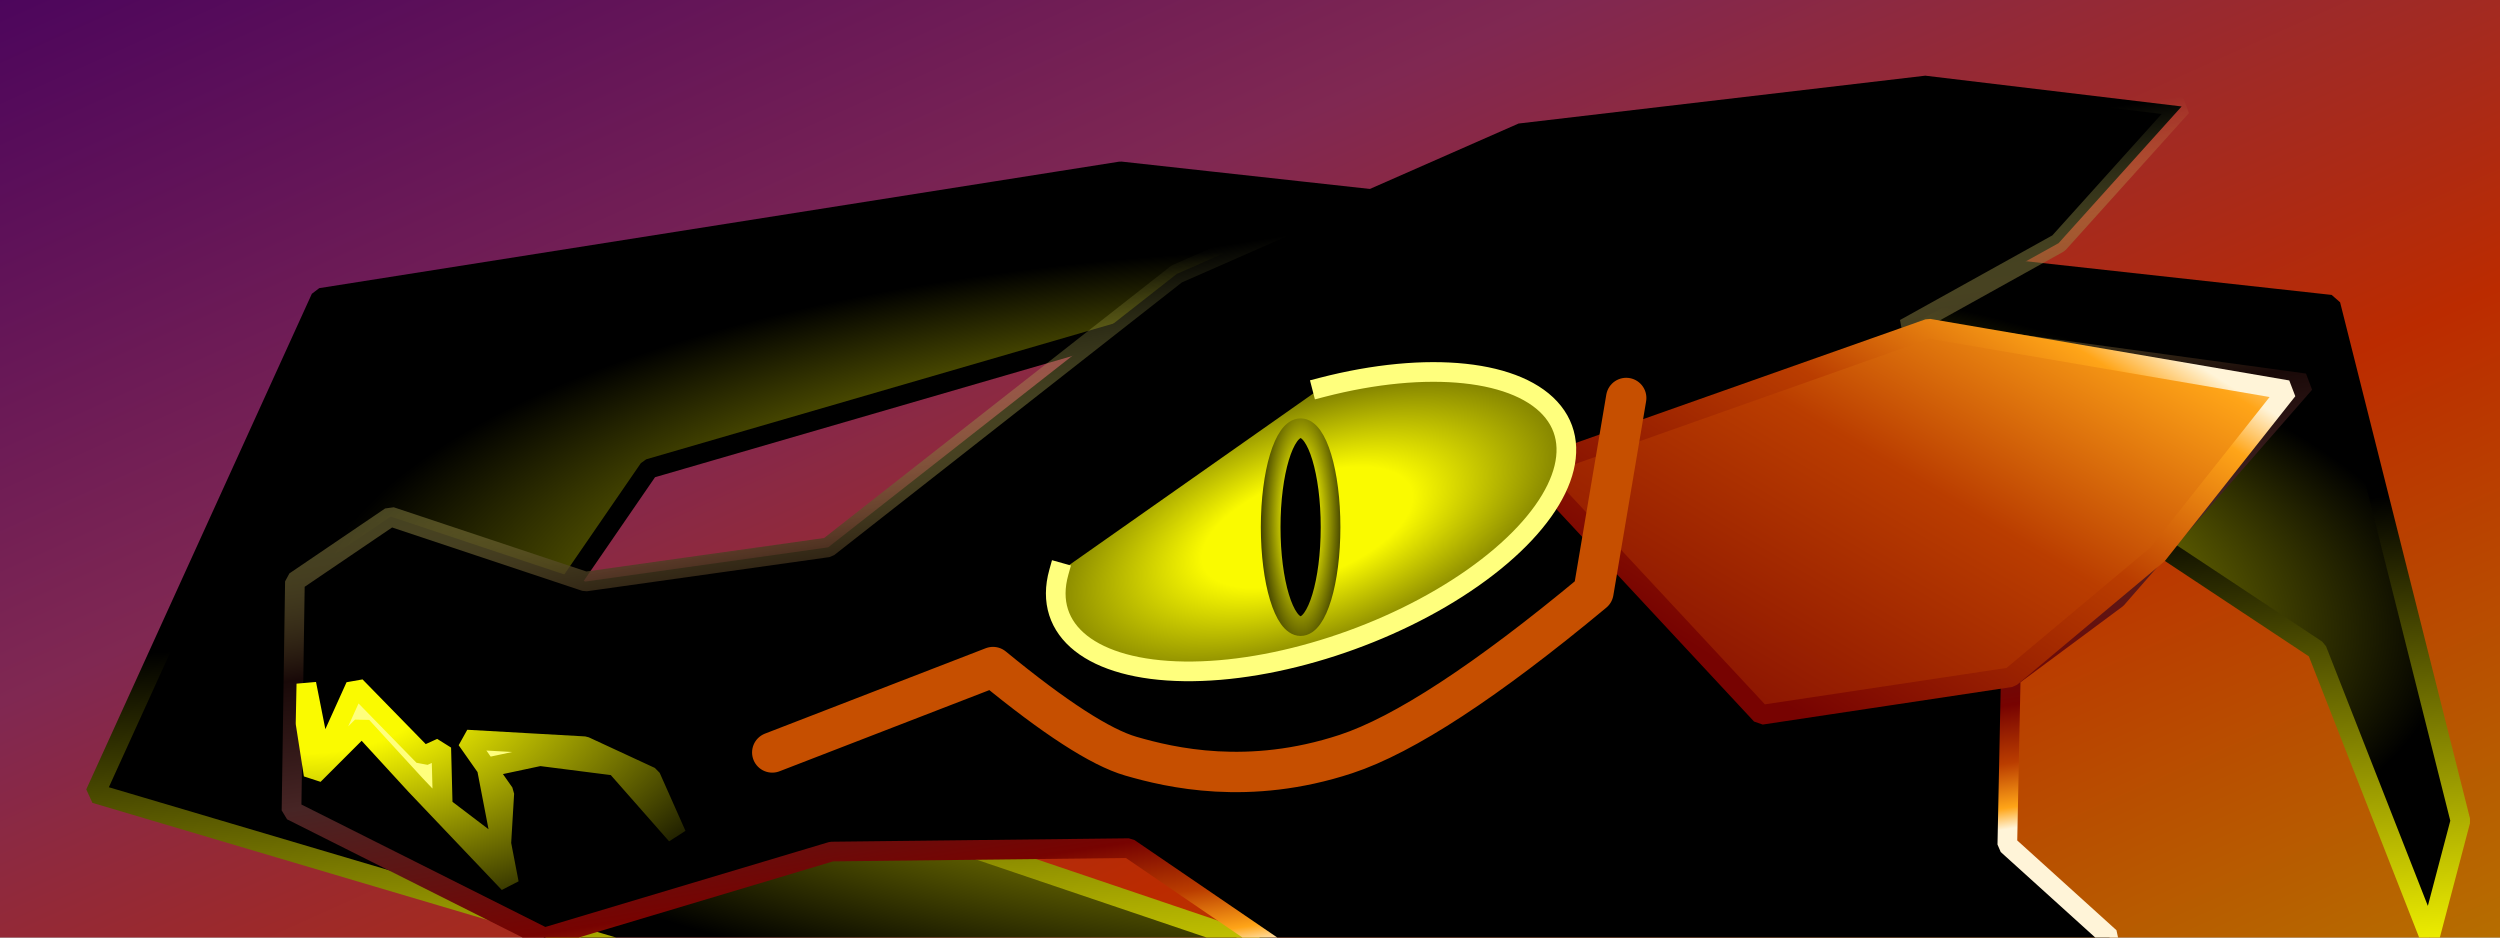
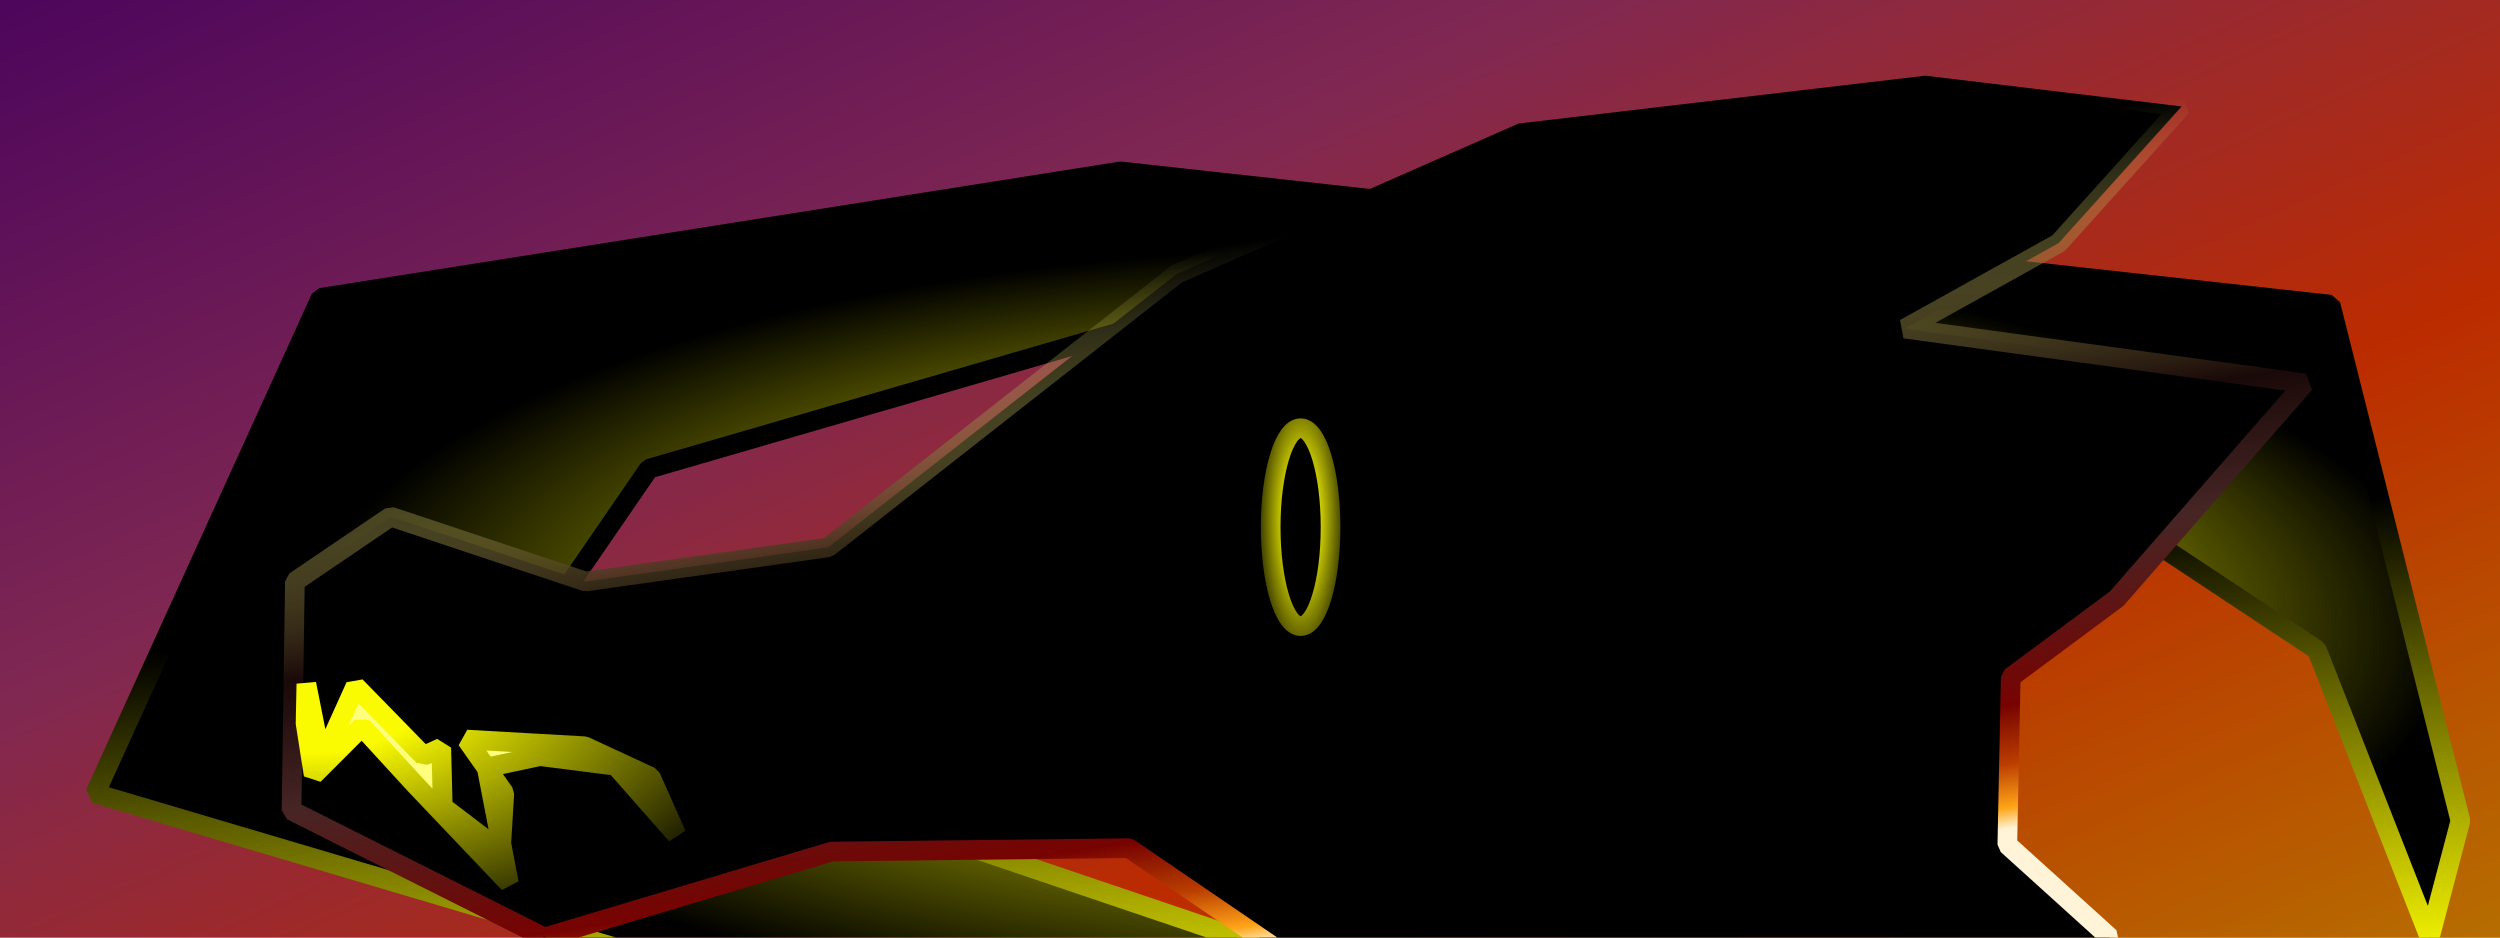
<svg xmlns="http://www.w3.org/2000/svg" xmlns:ns1="http://sodipodi.sourceforge.net/DTD/sodipodi-0.dtd" width="576pt" height="216pt" viewBox="0 0 576 216">
  <rect x="0" y="0" width="576" height="216" fill="#808080" stroke="none" />
  <defs>
    <linearGradient id="gradient0" gradientUnits="objectBoundingBox" x1="-0.23" y1="-0.277" x2="0.995" y2="1" spreadMethod="pad">
      <stop stop-color="#000000" offset="0" stop-opacity="1" />
      <stop stop-color="#45005e" offset="0.247" stop-opacity="1" />
      <stop stop-color="#802852" offset="0.495" stop-opacity="1" />
      <stop stop-color="#bb2b00" offset="0.711" stop-opacity="1" />
      <stop stop-color="#b48c00" offset="1" stop-opacity="1" />
    </linearGradient>
    <radialGradient id="gradient1" gradientUnits="objectBoundingBox" cx="0.488" cy="0.582" fx="0.599" fy="0.516" r="0.911" spreadMethod="pad">
      <stop stop-color="#fafa00" offset="0.125" stop-opacity="1" />
      <stop stop-color="#000000" offset="0.503" stop-opacity="1" />
    </radialGradient>
    <linearGradient id="gradient2" gradientUnits="objectBoundingBox" x1="0.251" y1="1.248" x2="0.01" y2="0.008" spreadMethod="pad">
      <stop stop-color="#fafa00" offset="0.125" stop-opacity="1" />
      <stop stop-color="#000000" offset="0.56" stop-opacity="1" />
    </linearGradient>
    <linearGradient id="gradient3" gradientUnits="objectBoundingBox" x1="0.299" y1="0.224" x2="0.501" y2="0.872" spreadMethod="pad">
      <stop stop-color="#ffff7d" offset="0" stop-opacity="0" />
      <stop stop-color="#190908" offset="0.411" stop-opacity="1" />
      <stop stop-color="#472525" offset="0.594" stop-opacity="1" />
      <stop stop-color="#770301" offset="0.825" stop-opacity="1" />
      <stop stop-color="#ba3d00" offset="0.907" stop-opacity="1" />
      <stop stop-color="#ffa518" offset="0.97" stop-opacity="1" />
      <stop stop-color="#fff4d8" offset="1" stop-opacity="1" />
    </linearGradient>
    <linearGradient id="gradient4" gradientUnits="objectBoundingBox" x1="-0.005" y1="1.027" x2="1.059" y2="0.106" spreadMethod="pad">
      <stop stop-color="#770301" offset="0" stop-opacity="1" />
      <stop stop-color="#ba3d00" offset="0.572" stop-opacity="1" />
      <stop stop-color="#ffa518" offset="0.899" stop-opacity="1" />
      <stop stop-color="#fff4d8" offset="1" stop-opacity="1" />
    </linearGradient>
    <linearGradient id="gradient5" gradientUnits="objectBoundingBox" x1="0.199" y1="0.805" x2="0.964" y2="0.195" spreadMethod="pad">
      <stop stop-color="#770301" offset="0" stop-opacity="1" />
      <stop stop-color="#ba3d00" offset="0.572" stop-opacity="1" />
      <stop stop-color="#ffa518" offset="0.899" stop-opacity="1" />
      <stop stop-color="#fff4d8" offset="1" stop-opacity="1" />
    </linearGradient>
    <radialGradient id="gradient6" gradientUnits="objectBoundingBox" cx="0.497" cy="0.492" fx="0.497" fy="0.492" r="1.556" spreadMethod="pad">
      <stop stop-color="#fafa00" offset="0.125" stop-opacity="1" />
      <stop stop-color="#000000" offset="0.503" stop-opacity="1" />
    </radialGradient>
    <radialGradient id="gradient7" gradientUnits="objectBoundingBox" cx="0" cy="0" fx="0" fy="0" r="2.791" spreadMethod="pad">
      <stop stop-color="#fafa00" offset="0.125" stop-opacity="1" />
      <stop stop-color="#000000" offset="0.503" stop-opacity="1" />
    </radialGradient>
    <radialGradient id="gradient8" gradientUnits="objectBoundingBox" cx="0.511" cy="0.464" fx="0.511" fy="0.464" r="1.683" spreadMethod="pad">
      <stop stop-color="#fafa00" offset="0.125" stop-opacity="1" />
      <stop stop-color="#000000" offset="0.503" stop-opacity="1" />
    </radialGradient>
  </defs>
  <path id="shape0" transform="translate(-56.7, -32.7)" fill="url(#gradient0)" fill-rule="evenodd" stroke="#f2fc24" stroke-width="4.53" stroke-linecap="square" stroke-linejoin="bevel" d="M28.35 0L658.35 7.35L655.2 306.6L0 281.4Z" ns1:nodetypes="ccccc" />
  <path id="shape1" transform="translate(21.937, 39.487)" fill="url(#gradient1)" fill-rule="evenodd" stroke="url(#gradient2)" stroke-width="4.53" stroke-linecap="square" stroke-linejoin="bevel" d="M170.1 193.725L0 143.325L51.975 29.137L236.25 0L515.025 30.712L544.95 149.625L537.862 176.513L511.875 110.25L448.875 68.513L244.125 34.65L127.575 68.513L92.925 118.912L297.675 188.212Z" ns1:nodetypes="cccccccccccccc" />
  <path id="shape2" transform="translate(67.162, 17.437)" fill="#000000" fill-rule="evenodd" stroke="url(#gradient3)" stroke-width="4.53" stroke-linecap="square" stroke-linejoin="bevel" d="M242.55 211.837L192.937 177.975L124.425 178.762L58.275 198.563L0 169.312L0.787 116.55L22.837 101.587L67.725 116.55L123.637 108.675L203.962 45.675L282.712 11.025L376.425 0L435.487 7.088L407.137 38.587L371.7 58.275L463.837 70.875L420.525 120.487L396.112 138.6L395.325 177.187L418.95 198.563L406.35 227.587Z" ns1:nodetypes="cccccccccccccccccccccc" />
-   <path id="shape3" transform="translate(353.025, 75.712)" fill="url(#gradient4)" fill-rule="evenodd" stroke="url(#gradient5)" stroke-width="4.53" stroke-linecap="square" stroke-linejoin="bevel" d="M174.037 14.175L91.35 0L0 32.288L52.763 88.987L110.25 80.325L144.112 51.975Z" ns1:nodetypes="ccccccc" />
-   <path id="shape4" transform="matrix(0.938 -0.347 0.347 0.938 234.331 115.238)" ns1:type="arc" ns1:rx="61.8" ns1:ry="28.8" ns1:cx="61.8030903024428" ns1:cy="28.146777903478" ns1:start="4.92577869708257" ns1:end="3.46743887009323" ns1:open="true" d="M3.255 18.928C-4.949 30.243 2.685 42.744 22.445 50.351C42.204 57.958 69.988 59.091 92.284 53.2C114.579 47.309 126.758 35.617 122.898 23.809C119.038 12.001 99.939 2.529 74.891 -7.10543e-15" fill="url(#gradient6)" fill-rule="evenodd" stroke="#ffff7d" stroke-width="4.53" stroke-linecap="square" stroke-linejoin="bevel" />
  <path id="shape5" transform="translate(70.401, 157.561)" fill="#ffff7d" fill-rule="evenodd" stroke="url(#gradient7)" stroke-width="4.53" stroke-linecap="square" stroke-linejoin="bevel" d="M0.186 0L3.712 17.819L11.508 0.557L27.179 16.599L31.263 14.743L31.617 28.326L44.998 38.502L45.792 25.176L37.13 12.839L64.302 14.372L79.523 21.425L85.463 34.79L71.462 18.88L54.014 16.652L41.724 19.27L46.855 45.927L25.323 23.282L12.993 9.838L1.856 20.975L0 9.095Z" ns1:nodetypes="ccccccccccccccccccccc" />
  <ellipse id="shape6" transform="translate(292.762, 98.659)" rx="6.9" ry="22.8" cx="6.9" cy="22.8" fill="#000000" fill-rule="evenodd" stroke="url(#gradient8)" stroke-width="4.53" stroke-linecap="square" stroke-linejoin="bevel" />
-   <path id="shape7" transform="translate(177.926, 91.694)" fill="none" stroke="#c64f00" stroke-width="9.3" stroke-linecap="round" stroke-linejoin="round" d="M0 81.671L50.859 61.996C65.077 73.67 75.665 80.515 82.624 82.531C91.738 85.171 109.703 89.428 132.158 82.042C145.574 77.629 164.588 65.192 189.199 44.731L196.752 0" ns1:nodetypes="ccsscc" />
</svg>